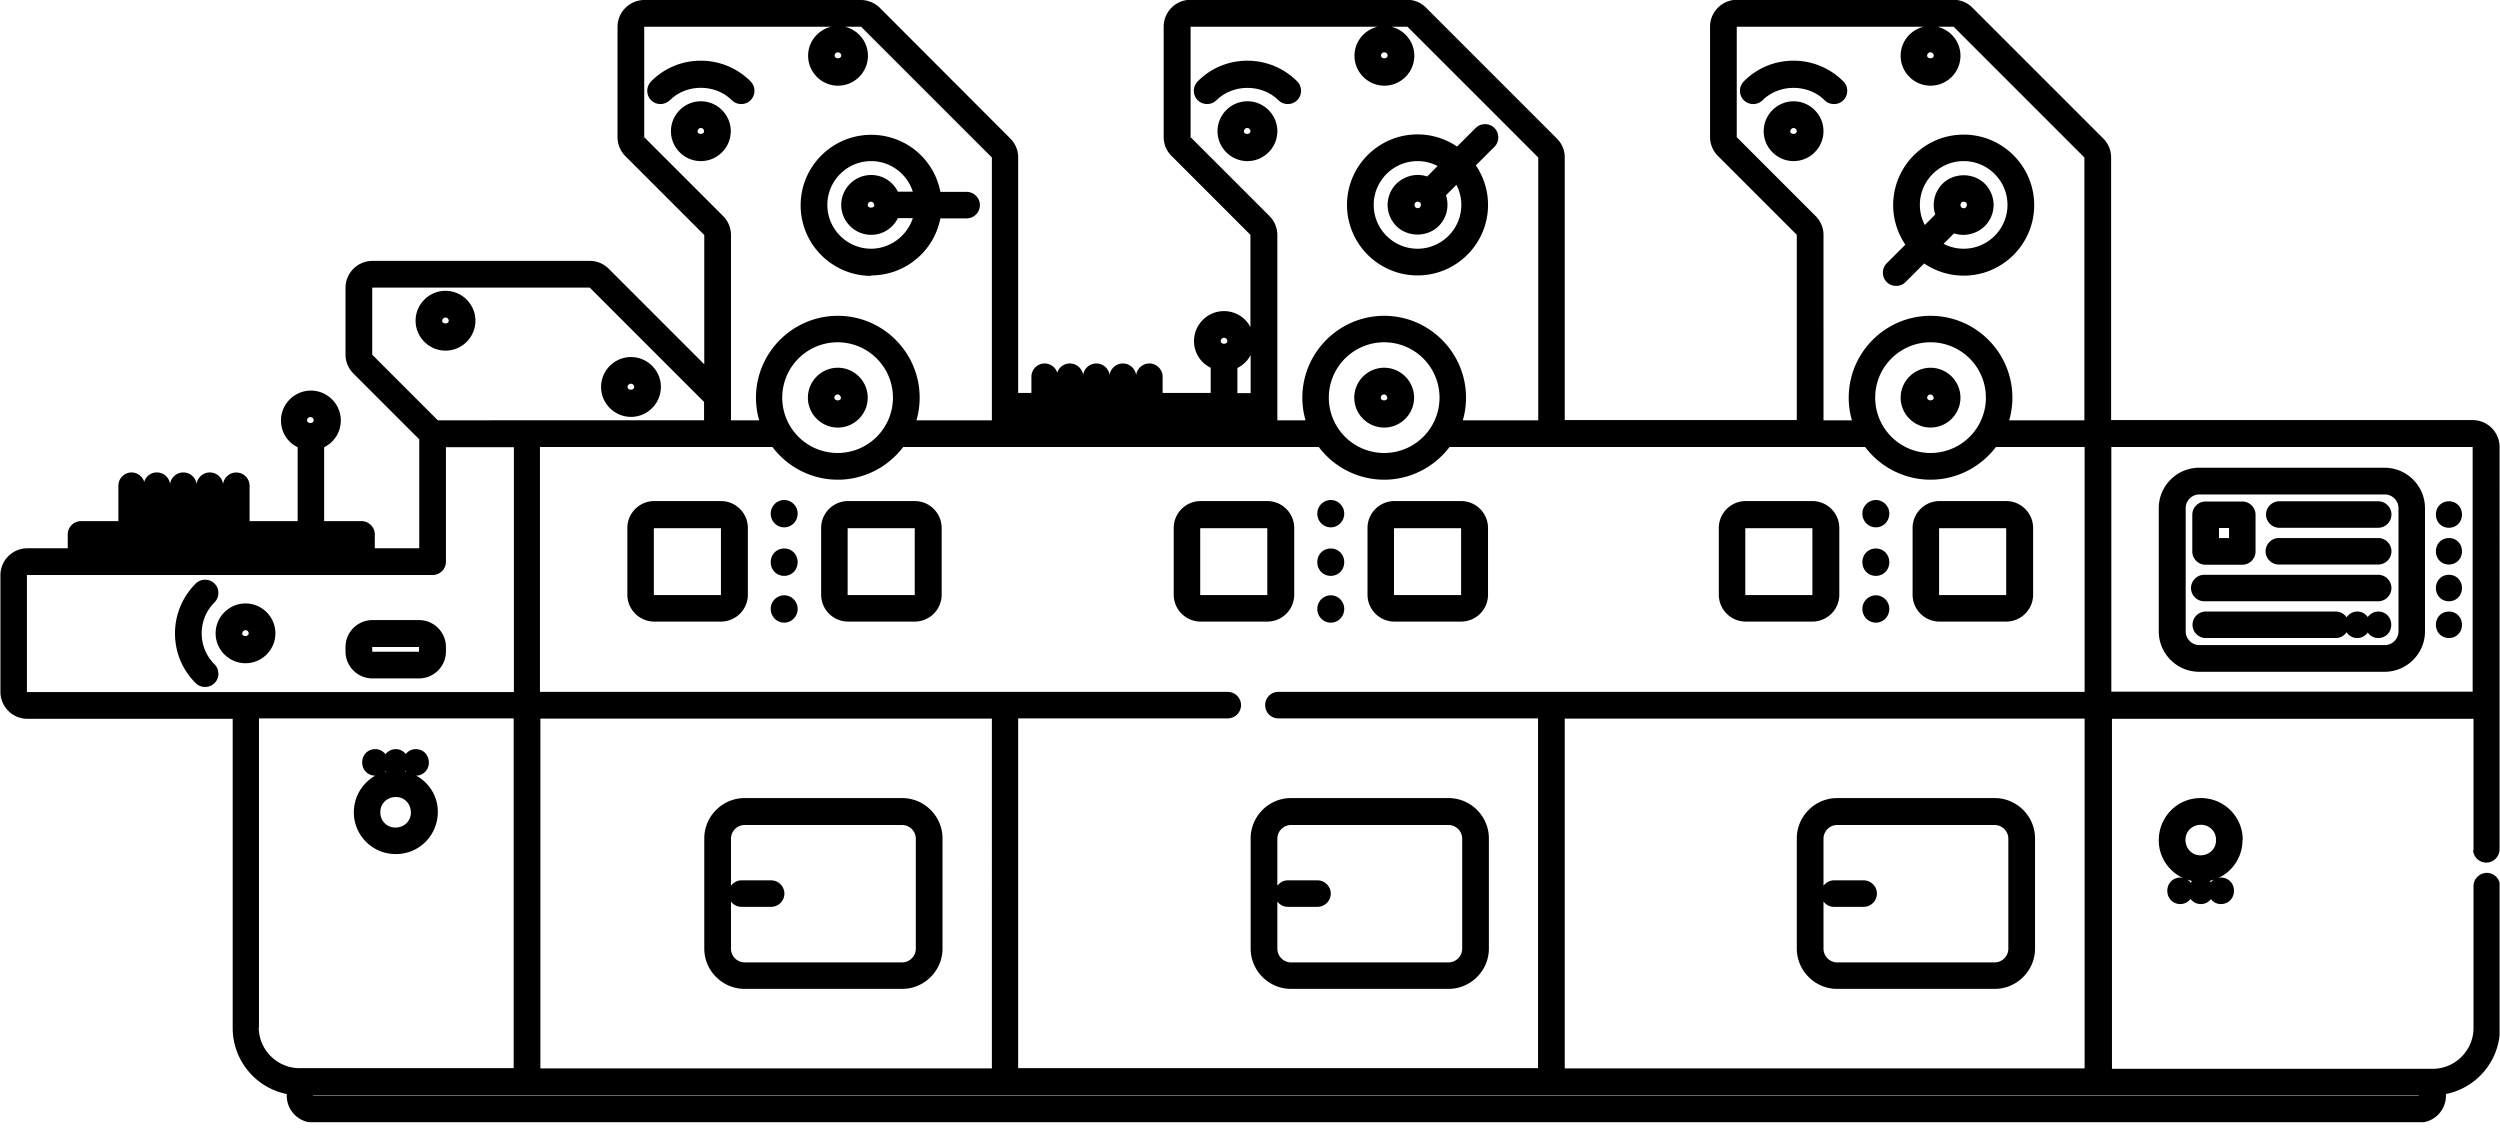
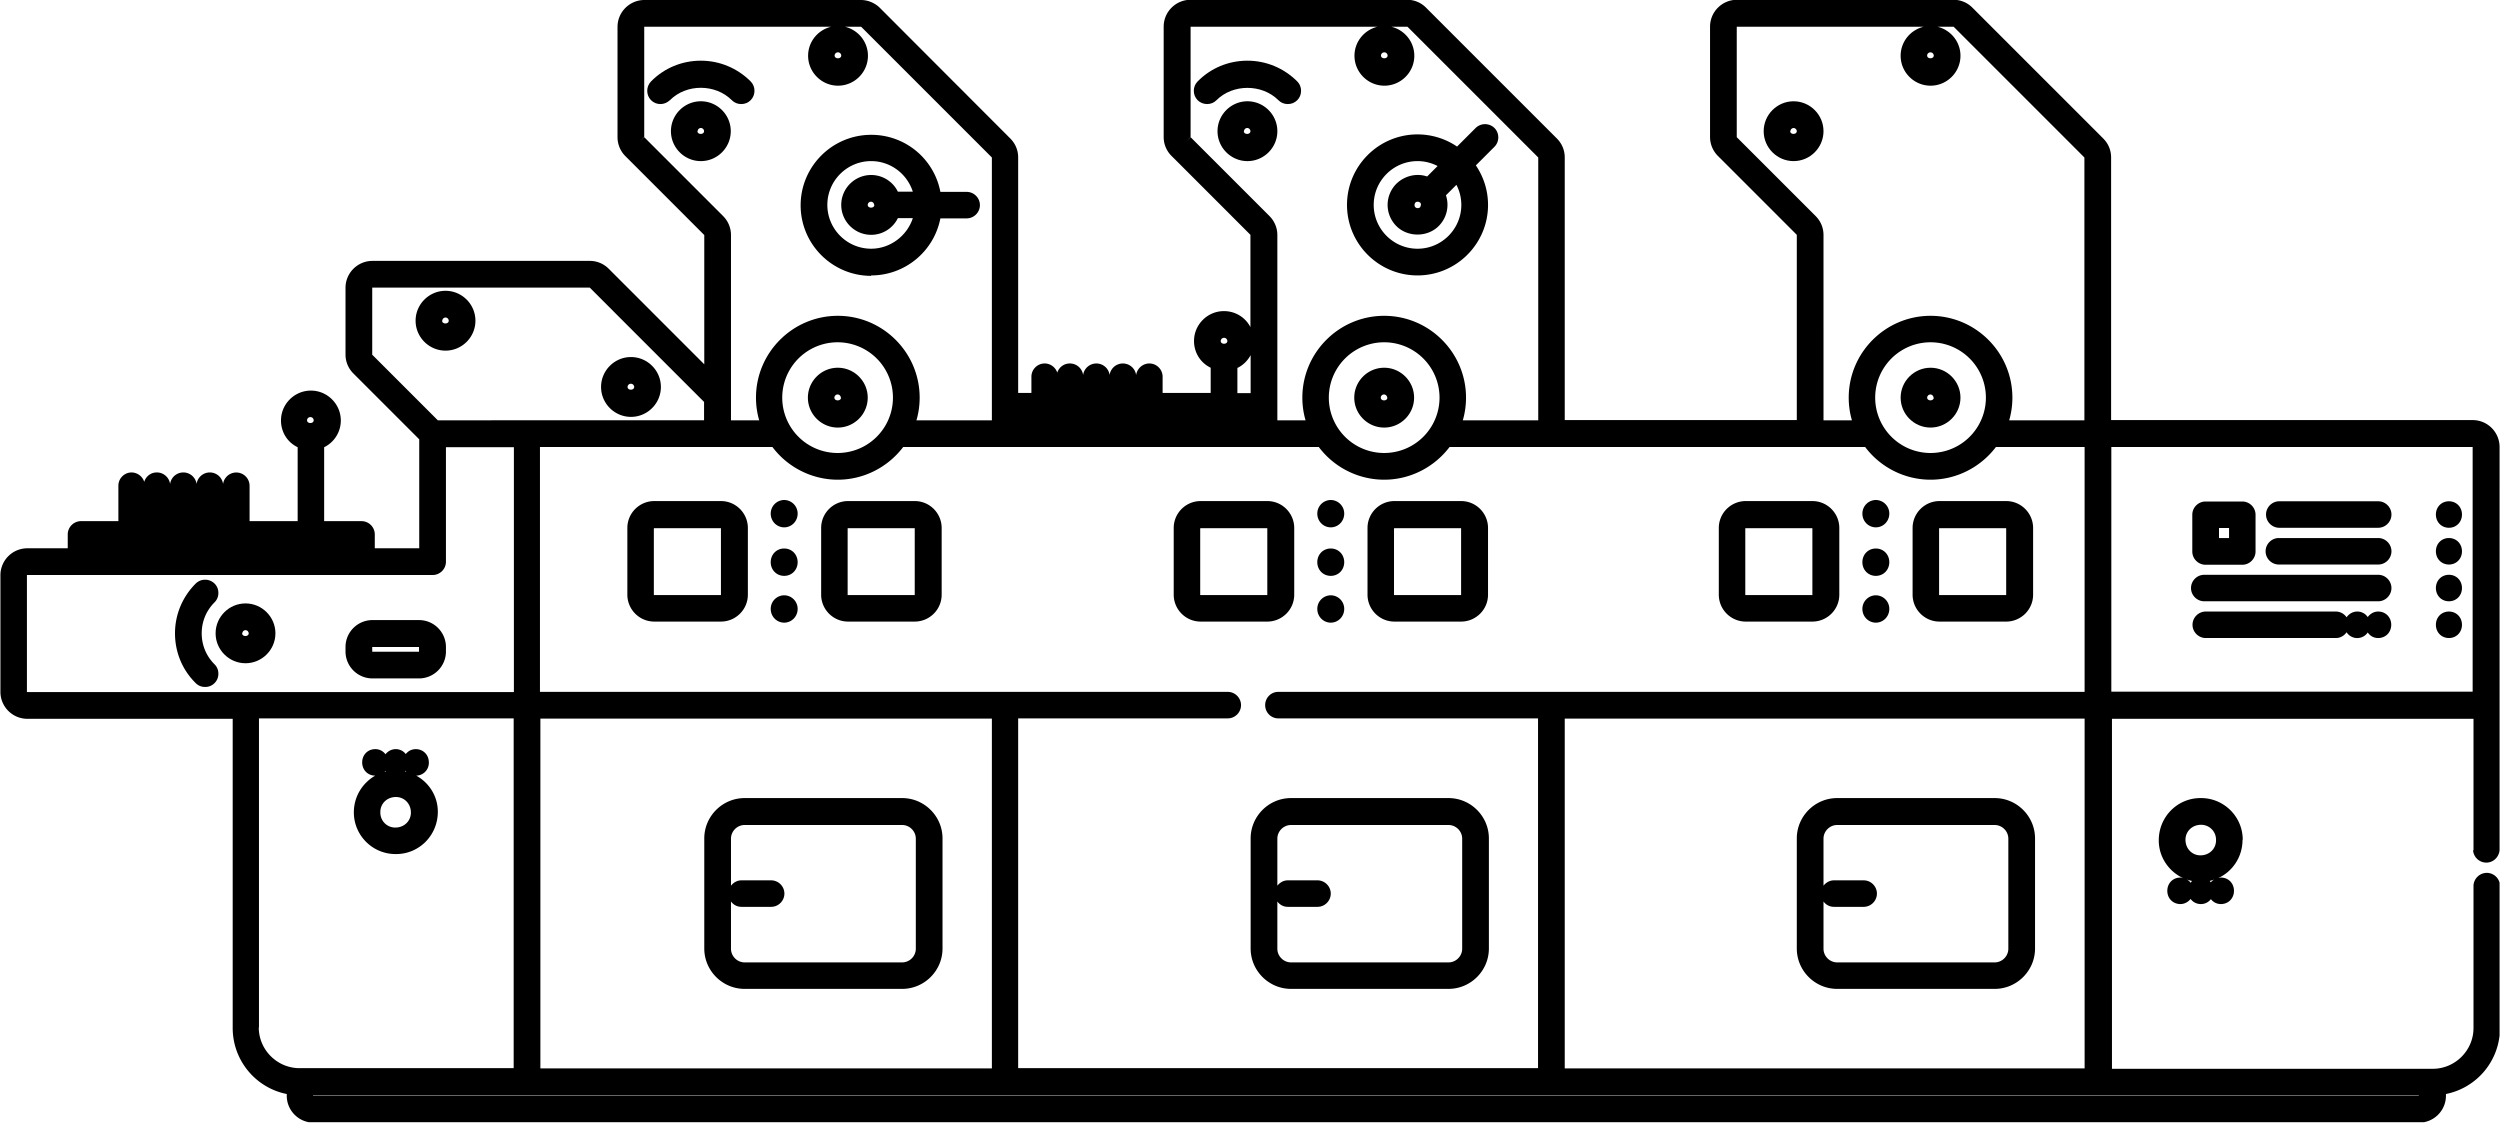
<svg xmlns="http://www.w3.org/2000/svg" width="117" height="53" fill="none">
  <g clip-path="url(#a)" fill="#000">
    <path d="M111.3 28.62c-.21 0-.38.11-.49.26a.58.58 0 0 0-.49-.26c-.21 0-.39.11-.5.27a.607.607 0 0 0-.5-.27h-6.09c-.34 0-.62.28-.62.62 0 .34.28.62.62.62h6.09c.21 0 .39-.11.5-.27a.593.593 0 0 0 .99.01c.11.16.28.26.49.26.35 0 .61-.27.61-.62s-.26-.62-.61-.62Zm3.31-5.16c-.35 0-.61.27-.61.62s.26.62.61.62.61-.27.61-.62-.26-.62-.61-.62Zm0 1.72c-.35 0-.61.27-.61.62s.26.62.61.62.61-.27.61-.62-.26-.62-.61-.62Zm0 1.72c-.35 0-.61.27-.61.62s.26.62.61.62.61-.27.61-.62-.26-.62-.61-.62Zm0 1.72c-.35 0-.61.27-.61.62s.26.62.61.62.61-.27.61-.62-.26-.62-.61-.62ZM32.8 4.74c-.77 0-1.4.63-1.4 1.4 0 .77.63 1.4 1.4 1.4.77 0 1.4-.63 1.4-1.4 0-.77-.63-1.4-1.4-1.4Zm-.15 1.4c0-.08.07-.15.15-.15.08 0 .15.07.15.15 0 .17-.31.17-.31 0h.01Zm-3.12 13.37c.77 0 1.4-.63 1.4-1.4 0-.77-.63-1.4-1.4-1.4-.77 0-1.4.63-1.4 1.4 0 .77.63 1.4 1.4 1.4Zm0-1.55c.08 0 .15.07.15.15 0 .17-.31.17-.31 0 0-.08.07-.15.15-.15h.01Zm11.24-5.07c1.59 0 2.94-1.13 3.24-2.67h1.23c.34 0 .62-.28.62-.62 0-.34-.28-.62-.62-.62h-1.23a3.285 3.285 0 0 0-3.24-2.67c-1.82 0-3.3 1.48-3.3 3.3 0 1.82 1.48 3.3 3.3 3.3v-.02Zm0-5.35c.9 0 1.68.59 1.95 1.43h-.7c-.23-.47-.71-.78-1.25-.78-.77 0-1.4.63-1.4 1.4 0 .77.63 1.4 1.4 1.4.54 0 1.02-.31 1.25-.78h.7c-.27.83-1.06 1.43-1.95 1.43-1.13 0-2.05-.92-2.05-2.05s.92-2.05 2.05-2.05Zm.15 2.05c0 .17-.31.17-.31 0 0-.08.07-.15.15-.15.08 0 .15.07.15.15h.01Z" />
    <path d="M34.25 4.69c.12.12.27.18.44.18.17 0 .32-.06.44-.18.24-.24.24-.64 0-.88-.62-.62-1.45-.97-2.33-.97-.88 0-1.71.34-2.33.97-.24.24-.24.64 0 .88.12.12.27.18.44.18.17 0 .32-.07.44-.18.78-.78 2.13-.77 2.9 0ZM11.49 28.24c-.77 0-1.4.63-1.4 1.4 0 .77.63 1.4 1.4 1.4.77 0 1.4-.63 1.4-1.4 0-.77-.63-1.4-1.4-1.4Zm-.15 1.4c0-.08.07-.15.15-.15.08 0 .15.07.15.15 0 .17-.31.17-.31 0h.01Z" />
    <path d="M9.44 29.64c0-.55.21-1.06.6-1.45.12-.12.18-.27.18-.44 0-.17-.06-.32-.18-.44a.628.628 0 0 0-.88 0c-.62.62-.97 1.45-.97 2.33 0 .88.34 1.71.97 2.33.12.12.27.18.44.18.17 0 .32-.06.44-.18s.18-.27.18-.44c0-.17-.06-.32-.18-.44-.39-.39-.6-.9-.6-1.45Zm48.94-24.9c-.77 0-1.4.63-1.4 1.4 0 .77.63 1.4 1.4 1.4.77 0 1.4-.63 1.4-1.4 0-.77-.63-1.4-1.4-1.4Zm-.16 1.4c0-.08.07-.15.15-.15.08 0 .15.07.15.15 0 .17-.31.17-.31 0h.01Zm8.12 6.75c1.82 0 3.3-1.48 3.3-3.3 0-.67-.2-1.3-.57-1.85l.87-.87c.24-.24.24-.64 0-.88a.628.628 0 0 0-.88 0l-.87.87c-.54-.37-1.19-.57-1.85-.57-1.82 0-3.3 1.48-3.3 3.3 0 1.82 1.48 3.3 3.3 3.3Zm0-5.35c.33 0 .65.08.94.23l-.49.49c-.5-.17-1.06-.03-1.44.34-.26.26-.41.62-.41.99s.15.73.41.99c.53.53 1.45.53 1.98 0a1.409 1.409 0 0 0 .34-1.44l.49-.49c.15.29.23.61.23.94 0 1.13-.92 2.05-2.05 2.05s-2.05-.92-2.05-2.05.92-2.05 2.05-2.05Zm.16 2.05s-.02.08-.04.11c-.05.05-.16.06-.22 0a.15.15 0 0 1-.04-.11c0-.04.02-.08.04-.11a.15.15 0 0 1 .11-.04c.04 0 .08.02.11.04s.04.07.04.11Z" />
    <path d="M59.83 4.69c.12.12.27.18.44.18.17 0 .32-.06.44-.18s.18-.27.18-.44c0-.17-.06-.32-.18-.44-.62-.62-1.45-.97-2.33-.97-.88 0-1.71.34-2.33.97-.24.24-.24.64 0 .88s.65.24.88 0c.77-.77 2.13-.77 2.9 0Zm29.12 13.92c0 .77.63 1.4 1.4 1.4.77 0 1.4-.63 1.4-1.4 0-.77-.63-1.4-1.4-1.4-.77 0-1.4.63-1.4 1.4Zm1.55 0c0 .17-.31.17-.31 0 0-.08.07-.15.15-.15.08 0 .15.07.15.15h.01ZM83.94 4.74c-.77 0-1.4.63-1.4 1.4 0 .77.63 1.4 1.4 1.4.77 0 1.4-.63 1.4-1.4 0-.77-.63-1.4-1.4-1.4Zm-.15 1.4c0-.08.07-.15.15-.15.08 0 .15.07.15.15 0 .17-.31.17-.31 0h.01Z" />
-     <path d="M85.39 4.69c.12.12.27.18.44.18.17 0 .32-.06.44-.18s.18-.27.18-.44c0-.17-.06-.32-.18-.44-.62-.62-1.45-.97-2.33-.97-.88 0-1.71.34-2.33.97-.24.24-.24.64 0 .88s.64.24.88 0c.77-.77 2.13-.77 2.9 0Zm3.35 8.69c.17 0 .32-.06.44-.18l.87-.87c.54.37 1.19.57 1.85.57 1.82 0 3.3-1.48 3.3-3.3 0-1.82-1.48-3.3-3.3-3.3-1.82 0-3.3 1.48-3.3 3.3 0 .66.2 1.3.57 1.85l-.87.87c-.12.12-.18.27-.18.44 0 .17.06.32.18.44s.27.18.44.18Zm3.16-5.84c1.13 0 2.05.92 2.05 2.05s-.92 2.05-2.05 2.05c-.33 0-.65-.08-.94-.23l.49-.49c.5.17 1.06.03 1.44-.34.26-.26.41-.62.41-.99s-.15-.73-.41-.99c-.53-.53-1.45-.53-1.98 0a1.409 1.409 0 0 0-.34 1.44l-.49.49a2.04 2.04 0 0 1-.23-.94c0-1.13.92-2.05 2.05-2.05Zm-.15 2.05s.02-.08.04-.11a.15.15 0 0 1 .11-.04c.04 0 .08.02.11.04s.04.07.04.11c0 .04-.02.08-.04.11-.06.06-.16.06-.22 0a.15.15 0 0 1-.04-.11Zm19.85 12.3h-8.68c-1.04 0-1.89.85-1.89 1.89v5.77c0 1.04.85 1.89 1.89 1.89h8.68c1.04 0 1.89-.85 1.89-1.89v-5.77c0-1.04-.85-1.89-1.89-1.89Zm.65 7.66c0 .35-.29.64-.64.64h-8.68c-.35 0-.64-.29-.64-.64v-5.77c0-.35.29-.64.64-.64h8.68c.35 0 .64.29.64.64v5.77Z" />
    <path d="M111.3 23.46h-4.63c-.34 0-.62.28-.62.62 0 .34.28.62.62.62h4.63c.34 0 .62-.28.62-.62 0-.34-.28-.62-.62-.62Zm0 1.72h-4.65c-.34 0-.62.28-.62.62 0 .34.28.62.62.62h4.65c.34 0 .62-.28.62-.62 0-.34-.28-.62-.62-.62Zm-6.34 14.12c0-1.07-.87-1.95-1.95-1.95h-.03c-1.07 0-1.95.87-1.95 1.98 0 .78.47 1.46 1.15 1.77-.05-.01-.09-.03-.14-.03-.35 0-.61.27-.61.62s.26.62.61.62c.2 0 .37-.1.48-.24.11.15.28.24.48.24.2 0 .36-.09.47-.23.11.14.27.23.47.23.35 0 .61-.27.61-.62s-.26-.62-.61-.62c-.04 0-.08.02-.12.02.67-.31 1.13-.99 1.13-1.79h.01Zm-2.44 2.01a.612.612 0 0 0-.17-.15c.08.03.15.05.24.07-.03.02-.04.05-.06.08h-.01Zm.95-.01s-.03-.05-.06-.07c.07-.02.14-.04.21-.07-.06.04-.11.08-.15.13v.01Zm.24-1.97c0 .39-.31.7-.73.7-.39 0-.7-.31-.7-.73 0-.39.31-.7.73-.7.39 0 .7.31.7.7v.03ZM19.47 36.3a.6.6 0 0 0 .6-.62c0-.35-.26-.62-.61-.62-.2 0-.36.09-.47.23a.583.583 0 0 0-.47-.23c-.2 0-.37.1-.48.24a.583.583 0 0 0-.48-.24c-.35 0-.61.27-.61.62s.26.62.61.62c-.59.34-1 .97-1 1.72 0 1.07.87 1.95 1.95 1.95h.03c1.07 0 1.95-.87 1.95-1.98 0-.73-.41-1.36-1.01-1.69h-.01Zm-.49-.23s.02.03.03.05c-.02 0-.03-.01-.05-.02 0 0 .01-.02.02-.03Zm-.95 0s.02.03.03.04c-.02 0-.04.01-.06.02.02-.02.02-.04.04-.06h-.01Zm.47 2.66c-.39 0-.7-.31-.7-.7V38c0-.39.31-.7.73-.7.39 0 .7.31.7.73 0 .39-.31.7-.73.7Zm1.11-9.71h-2.18c-.69 0-1.26.56-1.26 1.26v.21c0 .69.56 1.26 1.26 1.26h2.18c.69 0 1.26-.56 1.26-1.26v-.21c0-.69-.56-1.26-1.26-1.26Zm0 1.48h-2.19v-.22h2.19v.22Zm2.64-15.49c0-.77-.63-1.4-1.4-1.4-.77 0-1.4.63-1.4 1.4 0 .77.63 1.4 1.4 1.4.77 0 1.4-.63 1.4-1.4Zm-1.55 0c0-.08.07-.15.15-.15.08 0 .15.07.15.15 0 .17-.31.17-.31 0h.01Zm14.15 31.27h7.37c1.04 0 1.89-.85 1.89-1.89v-5.15c0-1.04-.85-1.89-1.89-1.89h-7.37c-1.04 0-1.89.85-1.89 1.89v5.15c0 1.04.85 1.89 1.89 1.89Zm-.64-4.09c.11.15.28.25.49.25h1.39c.34 0 .62-.28.62-.62 0-.34-.28-.62-.62-.62H34.7c-.2 0-.37.1-.49.25v-2.2c0-.35.29-.64.64-.64h7.37c.35 0 .64.29.64.64v5.15c0 .35-.29.64-.64.64h-7.37c-.35 0-.64-.29-.64-.64v-2.21Zm24.32-2.95v5.15c0 1.04.85 1.89 1.89 1.89h7.37c1.04 0 1.89-.85 1.89-1.89v-5.15c0-1.04-.85-1.89-1.89-1.89h-7.37c-1.04 0-1.89.85-1.89 1.89Zm1.25 2.95c.11.15.28.25.49.25h1.39c.34 0 .62-.28.62-.62 0-.34-.28-.62-.62-.62h-1.39c-.2 0-.37.1-.49.25v-2.2c0-.35.29-.64.64-.64h7.37c.35 0 .64.29.64.64v5.15c0 .35-.29.64-.64.64h-7.37c-.35 0-.64-.29-.64-.64v-2.21Zm26.2 4.09h7.37c1.04 0 1.89-.85 1.89-1.89v-5.15c0-1.04-.85-1.89-1.89-1.89h-7.37c-1.04 0-1.89.85-1.89 1.89v5.15c0 1.04.85 1.89 1.89 1.89Zm-.64-4.09c.11.15.28.25.49.25h1.39c.34 0 .62-.28.62-.62 0-.34-.28-.62-.62-.62h-1.39c-.2 0-.37.1-.49.25v-2.2c0-.35.29-.64.64-.64h7.37c.35 0 .64.29.64.64v5.15c0 .35-.29.64-.64.64h-7.37c-.35 0-.64-.29-.64-.64v-2.21Zm-54.72-13.1h3.12c.69 0 1.26-.56 1.26-1.26v-3.12c0-.69-.56-1.26-1.26-1.26h-3.12c-.69 0-1.26.56-1.26 1.26v3.12c0 .69.56 1.26 1.26 1.26Zm-.01-4.37h3.13v3.13H30.6v-3.12l.01-.01Zm9.08 4.37h3.12c.69 0 1.26-.56 1.26-1.26v-3.12c0-.69-.56-1.26-1.26-1.26h-3.12c-.69 0-1.26.56-1.26 1.26v3.12c0 .69.56 1.26 1.26 1.26Zm-.01-4.37h3.13v3.13h-3.14v-3.12l.01-.01Zm-2.98 4.42c.348 0 .63-.287.63-.64a.635.635 0 0 0-.63-.64.635.635 0 0 0-.63.64c0 .354.282.64.63.64Zm0-2.19c.36 0 .63-.28.63-.64s-.27-.64-.63-.64-.63.28-.63.64.27.64.63.64Zm0-2.27c.348 0 .63-.287.63-.64a.635.635 0 0 0-.63-.64.635.635 0 0 0-.63.64c0 .354.282.64.63.64Zm19.49 4.41h3.12c.69 0 1.26-.56 1.26-1.26v-3.12c0-.69-.56-1.26-1.26-1.26h-3.12c-.69 0-1.26.56-1.26 1.26v3.12c0 .69.56 1.26 1.26 1.26Zm-.01-4.37h3.13v3.13h-3.14v-3.12l.01-.01Zm9.08 4.37h3.12c.69 0 1.26-.56 1.26-1.26v-3.12c0-.69-.56-1.26-1.26-1.26h-3.12c-.69 0-1.26.56-1.26 1.26v3.12c0 .69.56 1.26 1.26 1.26Zm-.01-4.37h3.13v3.13h-3.14v-3.12l.01-.01Zm-2.97 4.42c.348 0 .63-.287.63-.64a.635.635 0 0 0-.63-.64.635.635 0 0 0-.63.64c0 .354.282.64.63.64Zm0-2.19c.36 0 .63-.28.63-.64s-.27-.64-.63-.64-.63.28-.63.64.27.64.63.64Zm0-2.27c.348 0 .63-.287.63-.64a.635.635 0 0 0-.63-.64.635.635 0 0 0-.63.64c0 .354.282.64.63.64Zm19.42 4.41h3.12c.69 0 1.26-.56 1.26-1.26v-3.12c0-.69-.56-1.26-1.26-1.26H81.7c-.69 0-1.26.56-1.26 1.26v3.12c0 .69.56 1.26 1.26 1.26Zm-.01-4.37h3.13v3.13h-3.14v-3.12l.01-.01Zm9.08 4.37h3.12c.69 0 1.26-.56 1.26-1.26v-3.12c0-.69-.56-1.26-1.26-1.26h-3.12c-.69 0-1.26.56-1.26 1.26v3.12c0 .69.56 1.26 1.26 1.26Zm-.01-4.37h3.13v3.13h-3.14v-3.12l.01-.01Zm-2.97 4.42c.348 0 .63-.287.63-.64a.635.635 0 0 0-.63-.64.635.635 0 0 0-.63.64c0 .354.282.64.63.64Zm0-2.19c.36 0 .63-.28.63-.64s-.27-.64-.63-.64-.63.28-.63.64.27.64.63.64Zm0-2.27c.348 0 .63-.287.63-.64a.635.635 0 0 0-.63-.64.635.635 0 0 0-.63.64c0 .354.282.64.63.64Zm15.43 1.75h1.72c.34 0 .62-.28.62-.62v-1.72c0-.34-.28-.62-.62-.62h-1.72c-.34 0-.62.28-.62.62v1.72c0 .34.28.62.62.62Zm.63-1.72h.47v.47h-.47v-.47Zm7.45 2.19h-8.14c-.34 0-.62.28-.62.62 0 .34.28.62.62.62h8.14c.34 0 .62-.28.62-.62 0-.34-.28-.62-.62-.62Zm-47.92-8.29c0 .77.63 1.4 1.4 1.4.77 0 1.4-.63 1.4-1.4 0-.77-.63-1.4-1.4-1.4-.77 0-1.4.63-1.4 1.4Zm1.55 0c0 .17-.31.17-.31 0 0-.08.07-.15.15-.15.08 0 .15.07.15.15h.01Zm-27.12 0c0 .77.63 1.4 1.4 1.4.77 0 1.4-.63 1.4-1.4 0-.77-.63-1.4-1.4-1.4-.77 0-1.4.63-1.4 1.4Zm1.55 0c0 .17-.31.17-.31 0 0-.08.07-.15.15-.15.08 0 .15.07.15.15h.01Z" />
    <path d="M115.74 39.79c.02.32.29.58.62.58s.59-.26.62-.58V20.92c0-.69-.56-1.26-1.26-1.26H98.8V7.37c0-.34-.13-.65-.37-.89L92.31.36a1.24 1.24 0 0 0-.89-.37H81.29c-.69 0-1.26.56-1.26 1.26v5.16c0 .33.13.65.37.89l3.69 3.69v8.67H73.23V7.37c0-.34-.13-.65-.37-.89L66.74.36a1.24 1.24 0 0 0-.89-.37H55.72c-.69 0-1.26.56-1.26 1.26v5.16c0 .34.13.65.37.89l3.69 3.69v4.32c-.23-.45-.7-.75-1.24-.75-.77 0-1.4.63-1.4 1.4 0 .54.3 1.02.78 1.25v1.18h-2.25v-.76c0-.34-.28-.62-.62-.62-.31 0-.57.23-.62.54a.626.626 0 0 0-1.24 0 .626.626 0 0 0-1.24 0c-.04-.3-.3-.54-.62-.54-.28 0-.51.18-.59.43a.625.625 0 0 0-.59-.43c-.34 0-.62.28-.62.62v.76h-.62V7.37c0-.34-.13-.65-.37-.89L41.18.37c-.23-.23-.56-.37-.89-.37H30.16c-.69 0-1.26.56-1.26 1.26v5.16c0 .33.13.65.37.89L32.96 11v6.05l-4.47-4.47a1.24 1.24 0 0 0-.89-.37H17.43c-.69 0-1.26.56-1.26 1.26v3.12c0 .34.13.65.37.89l3.08 3.08v5.1h-2.08v-.65c0-.34-.28-.62-.62-.62h-1.75v-3.46c.47-.23.78-.71.78-1.25 0-.77-.63-1.4-1.4-1.4-.77 0-1.4.63-1.4 1.4 0 .54.3 1.02.78 1.25v3.46h-2.25v-1.66a.623.623 0 0 0-1.24-.08.626.626 0 0 0-1.24 0 .626.626 0 0 0-1.24 0c-.04-.3-.3-.54-.62-.54-.28 0-.51.18-.59.44a.634.634 0 0 0-.59-.44c-.34 0-.62.28-.62.62v1.66H3.79c-.34 0-.62.28-.62.62v.65H1.28c-.69 0-1.26.56-1.26 1.26v5.46c0 .69.56 1.26 1.26 1.26h9.61v14.47c0 1.51 1.07 2.8 2.53 3.09v.08c0 .69.56 1.26 1.26 1.26h98.53c.69 0 1.26-.56 1.26-1.26v-.08a3.151 3.151 0 0 0 2.53-3.09v-6.68a.623.623 0 0 0-.62-.58.63.63 0 0 0-.62.58v6.68c0 1.05-.86 1.91-1.91 1.91H98.84V33.64h16.92v6.16l-.02-.01ZM90.35 2.45c.08 0 .15.07.15.15 0 .17-.31.17-.31 0 0-.08.07-.15.15-.15h.01Zm-9.07 3.97V1.25h8.75c-.62.15-1.08.7-1.08 1.36 0 .77.63 1.4 1.4 1.4.77 0 1.4-.63 1.4-1.4 0-.66-.46-1.21-1.08-1.36h.76l6.12 6.12v12.3h-3.52c.1-.34.15-.7.15-1.06 0-2.11-1.72-3.83-3.83-3.83-2.11 0-3.83 1.72-3.83 3.83 0 .36.05.72.15 1.06h-1.33V11c0-.34-.13-.65-.37-.89l-3.69-3.69Zm11.66 12.19a2.59 2.59 0 1 1-5.181-.001 2.59 2.59 0 0 1 5.181.001ZM64.79 2.45c.08 0 .15.07.15.15 0 .17-.31.17-.31 0 0-.08.07-.15.15-.15h.01Zm-9.07 3.97-.2.2.2-.21V1.25h8.75c-.62.15-1.08.7-1.08 1.36 0 .77.63 1.4 1.4 1.4.77 0 1.4-.63 1.4-1.4 0-.66-.46-1.21-1.08-1.36h.76l6.12 6.12v12.3h-3.53c.1-.34.15-.7.15-1.06 0-2.11-1.72-3.83-3.83-3.83-2.11 0-3.83 1.72-3.83 3.83 0 .36.05.72.15 1.06h-1.32V11c0-.33-.13-.65-.37-.89l-3.68-3.68-.01-.01Zm11.65 12.19a2.59 2.59 0 1 1-5.181-.001 2.59 2.59 0 0 1 5.181.001Zm-9.46-1.39c.27-.13.48-.34.62-.6v1.78h-.62v-1.18Zm-.62-1.41c.08 0 .15.07.15.15 0 .17-.31.17-.31 0 0-.08.07-.15.15-.15h.01ZM39.22 2.45c.08 0 .15.07.15.15 0 .17-.31.17-.31 0 0-.08.07-.15.15-.15h.01Zm-9.07 3.97-.2.2.2-.21V1.25h8.75c-.62.15-1.08.7-1.08 1.36 0 .77.63 1.4 1.4 1.4.77 0 1.4-.63 1.4-1.4 0-.66-.46-1.21-1.08-1.36h.76l6.12 6.12v12.3h-3.53c.1-.34.15-.7.15-1.06 0-2.11-1.72-3.83-3.83-3.83-2.11 0-3.83 1.72-3.83 3.83 0 .36.05.72.15 1.06h-1.32V11c0-.33-.13-.65-.37-.89l-3.68-3.68-.01-.01Zm11.64 12.19a2.59 2.59 0 1 1-5.181-.001 2.59 2.59 0 0 1 5.181.001Zm-5.64 2.31c.72.96 1.86 1.53 3.06 1.53s2.33-.57 3.06-1.53h19.45c.72.96 1.86 1.53 3.06 1.53s2.33-.57 3.06-1.53h19.45c.72.96 1.86 1.53 3.06 1.53s2.33-.57 3.06-1.53h4.15v11.46H59.82c-.34 0-.61.28-.61.62 0 .34.27.62.61.62h12.16v16.37H47.65V33.62h9.81c.34 0 .62-.28.62-.62 0-.34-.28-.62-.62-.62H25.27V20.92h10.88Zm61.41 12.71V50H73.23V33.63h24.33Zm-51.14 0V50H25.29V33.63h21.13Zm-29-17.04v-3.13H27.6l5.35 5.35v.86H20.49l-3.08-3.08h.01Zm-2.89 2.93c.08 0 .15.07.15.15 0 .17-.31.17-.31 0 0-.08.07-.15.15-.15h.01ZM1.26 32.38v-5.47h18.99c.34 0 .62-.28.62-.62v-5.36h3.18v11.46H1.26v-.01Zm10.86 15.71V33.62h11.92v16.37H14.02c-1.05 0-1.91-.86-1.91-1.91l.01.01Zm101.08 3.16v.03H14.65v-.02h98.55v-.01ZM98.81 32.38V20.92h16.91v11.45H98.8l.01.01Z" />
  </g>
  <defs>
    <clipPath id="a">
      <path fill="#fff" d="M0 0h116.98v52.52H0z" />
    </clipPath>
  </defs>
</svg>